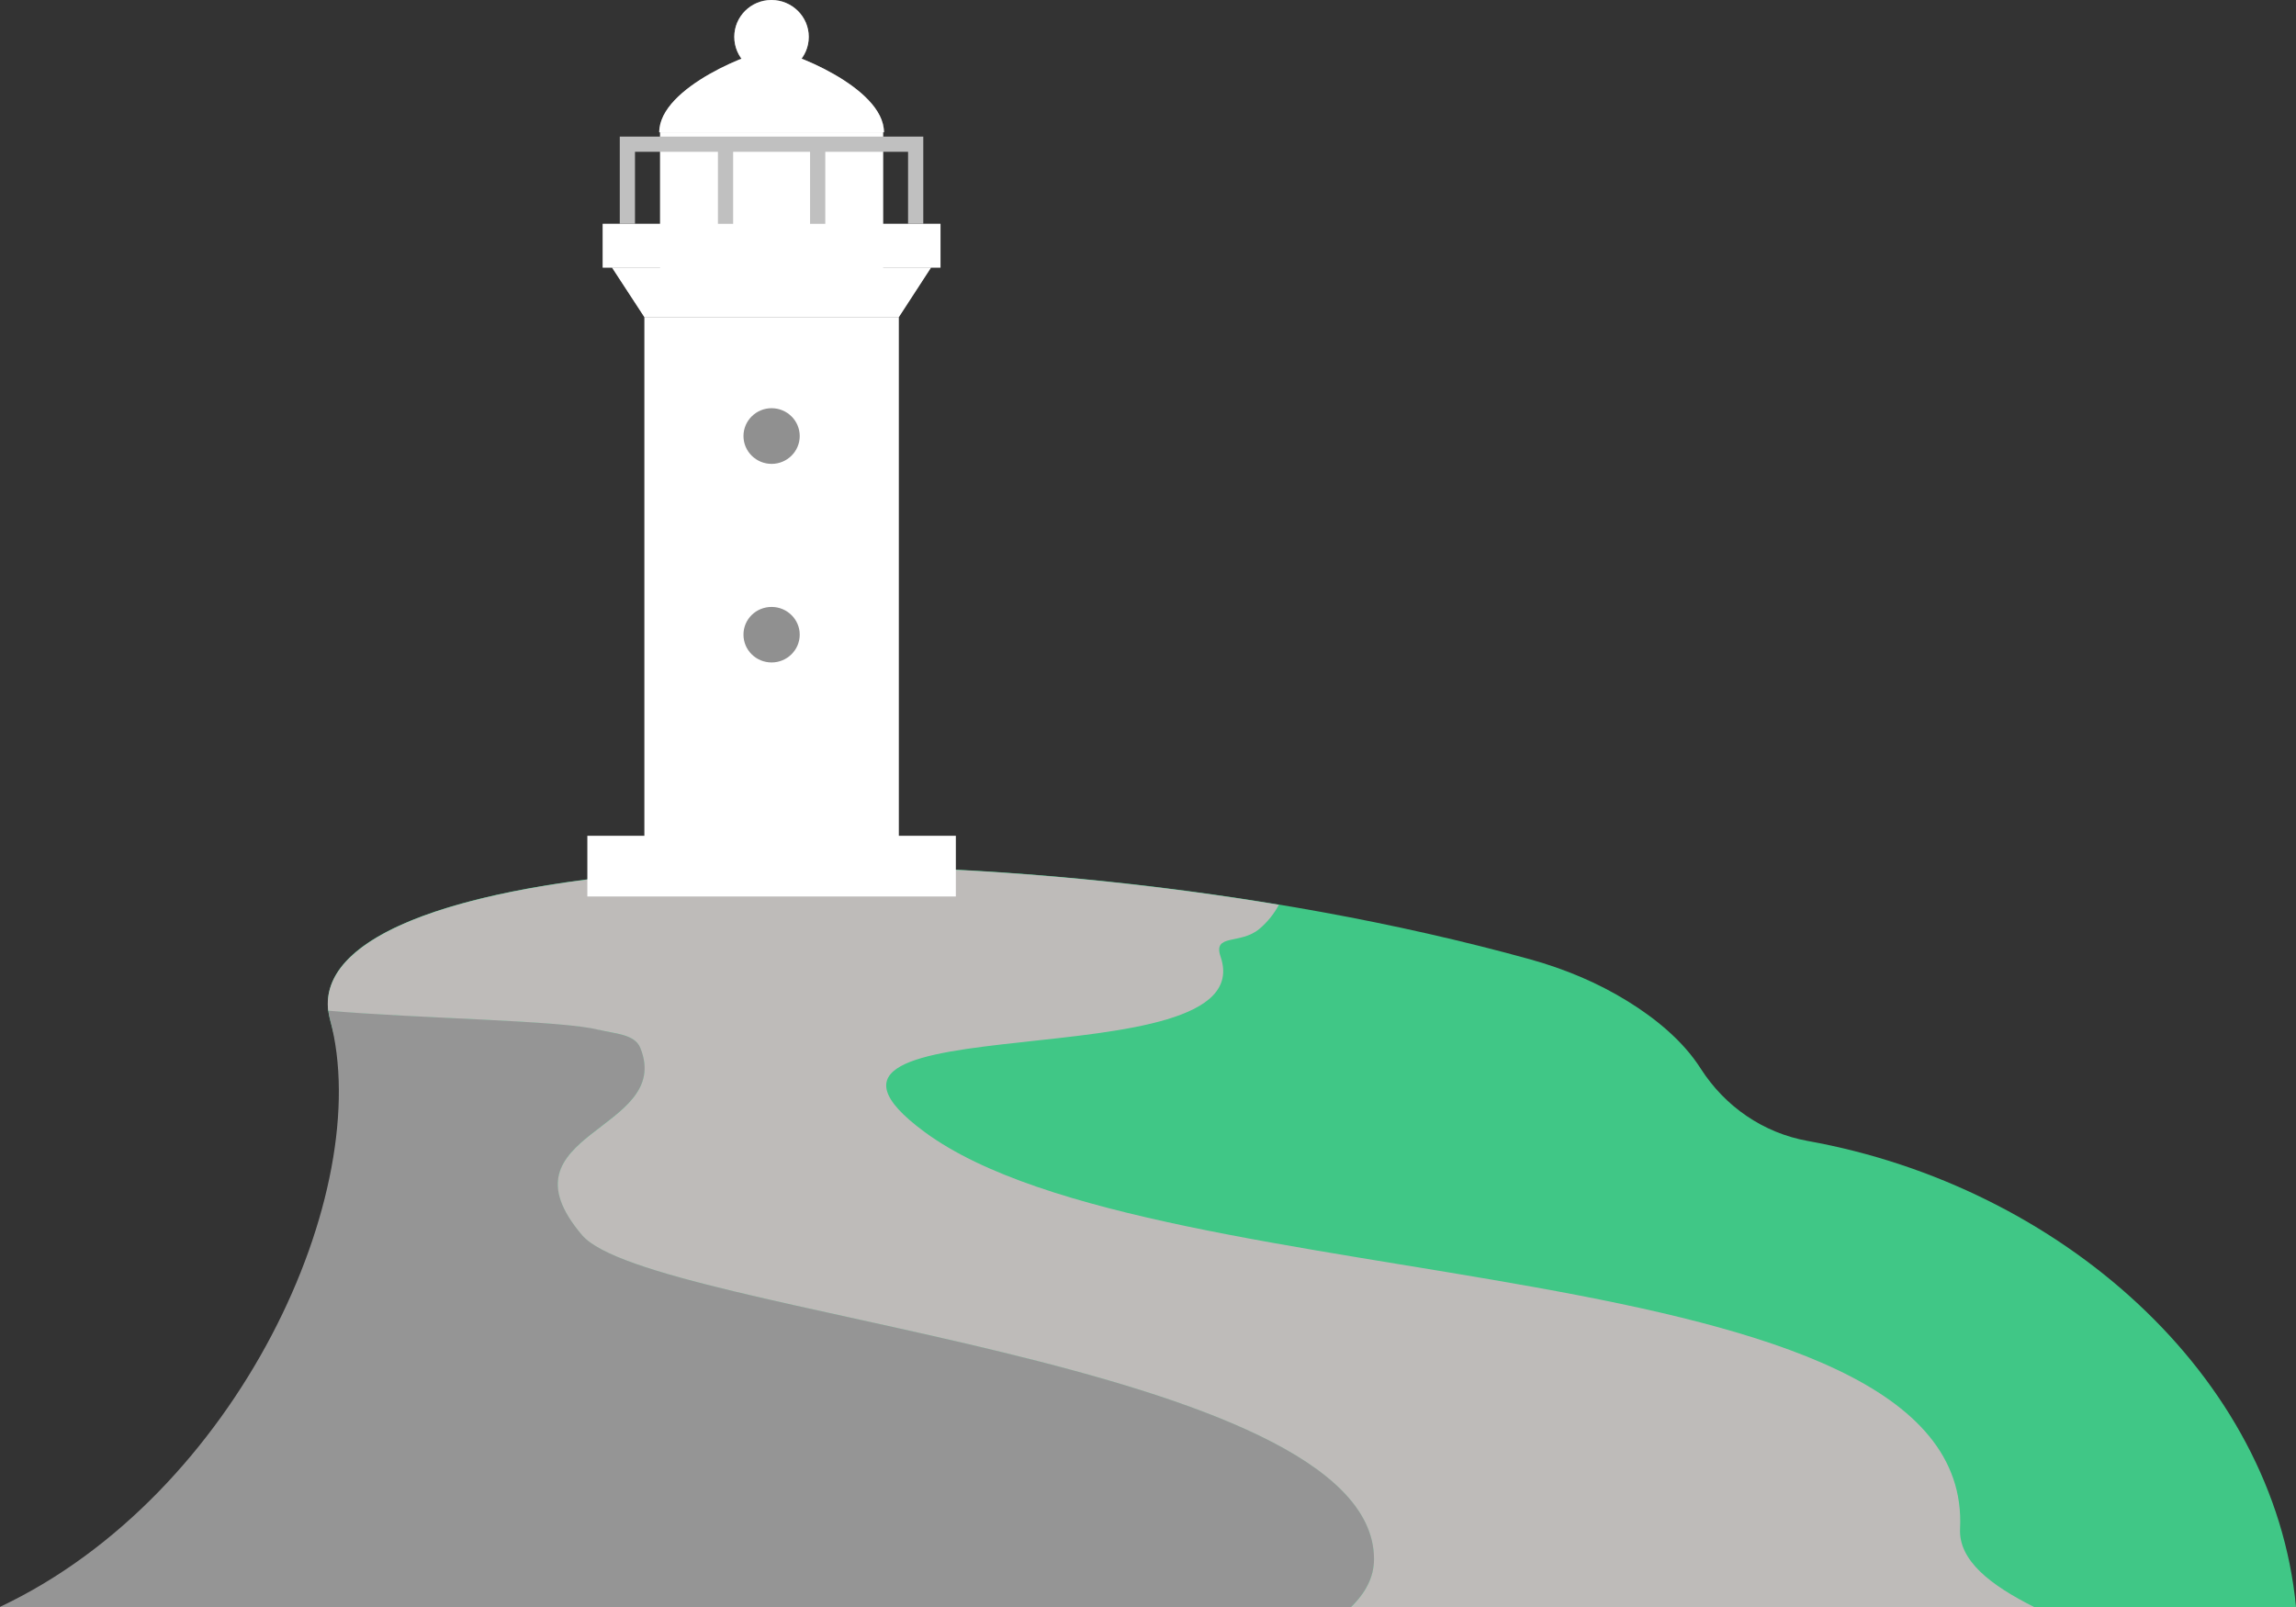
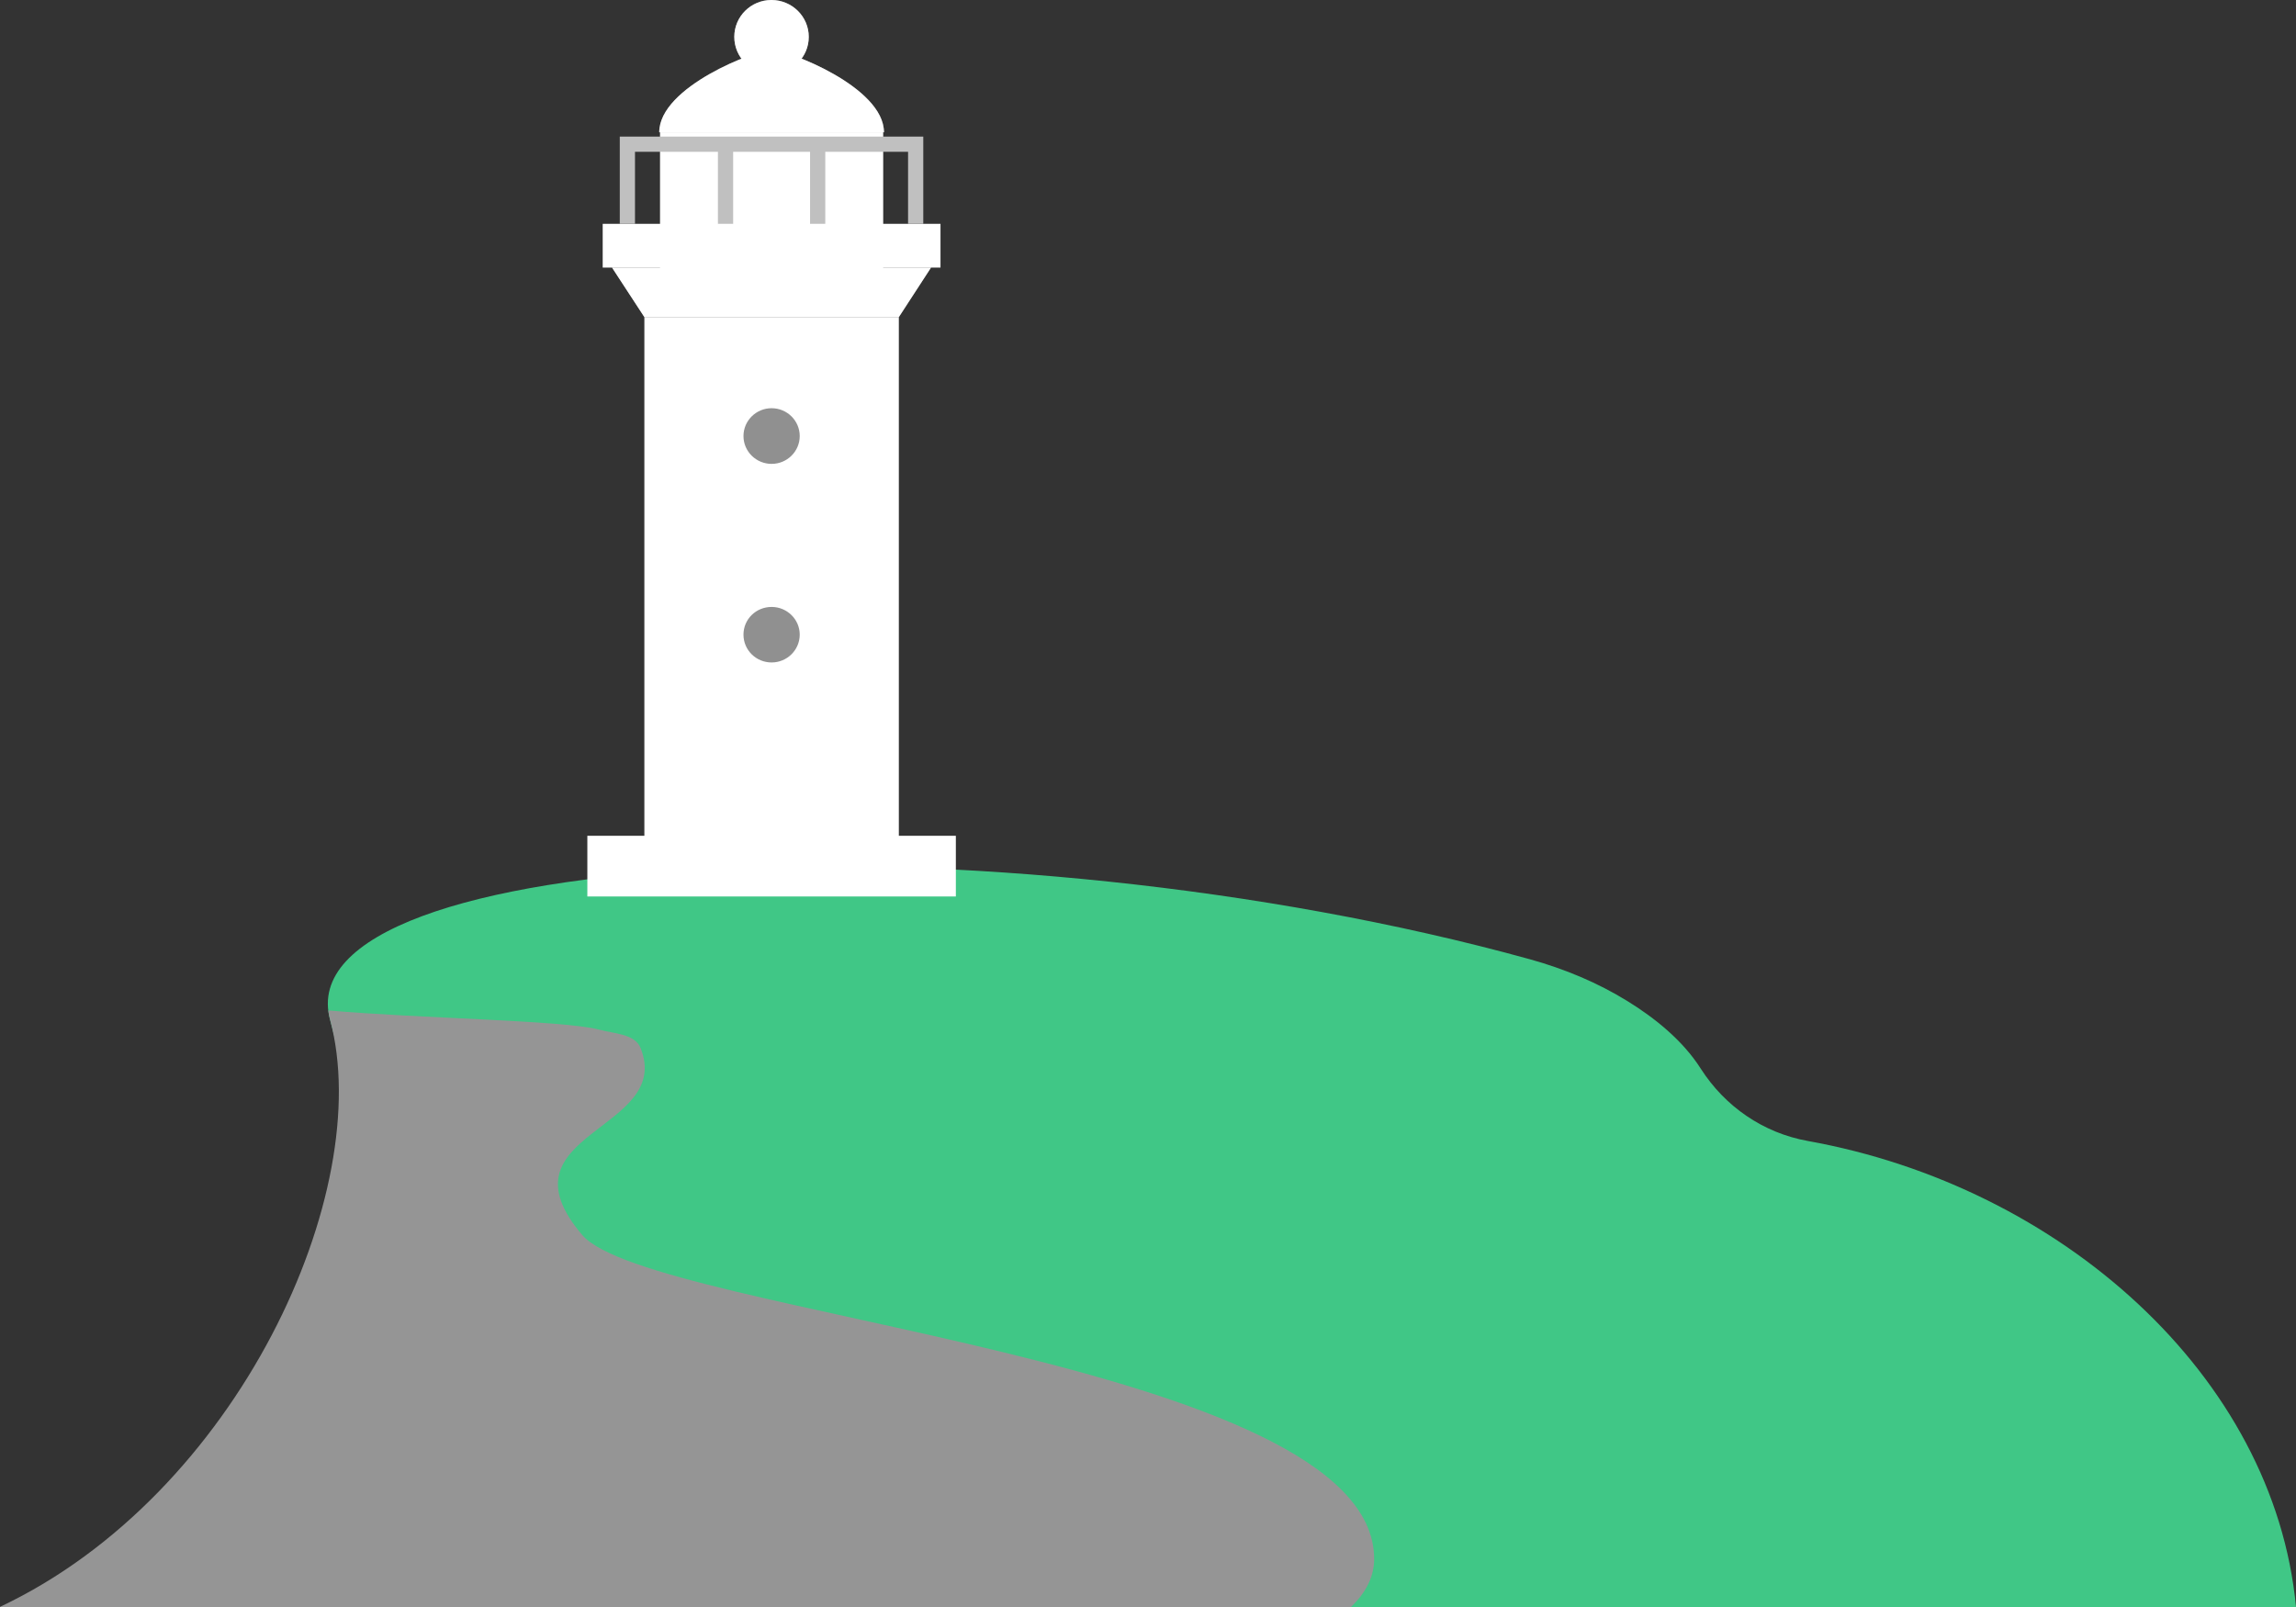
<svg xmlns="http://www.w3.org/2000/svg" id="_レイヤー_1" data-name="レイヤー_1" width="160" height="112" version="1.1" viewBox="0 0 160 112">
  <rect x="0" y="0" width="160" height="112" fill="#333333" stroke="none" />
  <defs>
    <style>
      .st0 {
        fill: #909090;
      }

      .st1 {
        fill: none;
        stroke: silver;
        stroke-miterlimit: 10;
        stroke-width: 1.06px;
      }

      .st2 {
        fill: #fff;
      }

      .st3 {
        fill: #bebbb9;
      }

      .st4 {
        fill: #959595;
      }

      .st5 {
        fill: #40c786;
      }
    </style>
  </defs>
  <path class="st5" d="M3.27,112h156.73c-1.53-16.14-16.43-29.32-34.02-32.48-3.11-.56-5.77-2.4-7.46-5.04-1.26-1.98-3.22-3.54-5.08-4.69-2.11-1.31-4.41-2.26-6.81-2.93-37.44-10.35-86.9-7.9-83.63,4.21,3.22,11.95,5.09,29.46-19.73,40.93Z" />
  <path class="st4" d="M0,112h94.15c1.02-.99,1.61-2.1,1.61-3.35,0-13.85-50.46-17.02-55.19-22.58-6.09-7.16,6.42-7.23,4.06-13.05-.4-.97-1.86-.98-2.88-1.26-2.49-.66-12.66-.78-18.87-1.34.02.21.06.42.12.64,3.21,11.95-6.41,33.1-23,40.93Z" />
-   <path class="st3" d="M41.74,71.77c1.02.27,2.49.28,2.88,1.26,2.36,5.82-10.15,5.89-4.06,13.05,4.73,5.56,55.19,8.73,55.19,22.58,0,1.26-.59,2.36-1.61,3.35h47.63c-3.06-1.53-5.29-3.25-5.18-5.47.98-20.02-55.83-15.62-72.15-27.64-12.64-9.31,23.65-3.31,20.62-12.22-.56-1.64,1.37-.82,2.7-1.94.55-.46,1.02-1.04,1.36-1.68-32.92-5.46-67.4-2.4-66.25,7.38,6.21.55,16.38.67,18.87,1.34Z" />
  <g>
    <g>
      <g>
        <rect class="st0" x="44.91" y="22.11" width="17.72" height="40.13" />
        <polygon class="st0" points="64.88 18.65 42.65 18.65 44.91 22.11 62.63 22.11 64.88 18.65" />
        <rect class="st0" x="46" y="9.22" width="15.54" height="11.14" />
-         <rect class="st0" x="42" y="15.6" width="23.54" height="3.05" />
        <path class="st0" d="M53.77,3.48c-1.1,0-7.83,2.57-7.83,5.74h15.66c0-3.17-6.73-5.74-7.83-5.74Z" />
        <path class="st0" d="M56.36,2.57c0,1.42-1.16,2.57-2.6,2.57s-2.59-1.15-2.59-2.57,1.16-2.57,2.59-2.57,2.6,1.15,2.6,2.57Z" />
-         <path class="st0" d="M55.73,30.39c0,1.07-.88,1.94-1.96,1.94s-1.96-.87-1.96-1.94.88-1.94,1.96-1.94,1.96.87,1.96,1.94Z" />
        <path class="st0" d="M55.73,44.23c0,1.07-.88,1.94-1.96,1.94s-1.96-.86-1.96-1.94.88-1.93,1.96-1.93,1.96.87,1.96,1.93Z" />
      </g>
      <g>
        <rect class="st2" x="44.91" y="22.11" width="17.72" height="40.13" />
        <polygon class="st2" points="64.88 18.65 42.65 18.65 44.91 22.11 62.63 22.11 64.88 18.65" />
        <rect class="st2" x="46" y="9.22" width="15.54" height="11.14" />
        <rect class="st2" x="42" y="15.6" width="23.54" height="3.05" />
        <path class="st2" d="M53.77,3.48c-1.1,0-7.83,2.57-7.83,5.74h15.66c0-3.17-6.73-5.74-7.83-5.74Z" />
        <path class="st2" d="M56.36,2.57c0,1.42-1.16,2.57-2.6,2.57s-2.59-1.15-2.59-2.57,1.16-2.57,2.59-2.57,2.6,1.15,2.6,2.57Z" />
        <path class="st0" d="M55.73,30.39c0,1.07-.88,1.94-1.96,1.94s-1.96-.87-1.96-1.94.88-1.94,1.96-1.94,1.96.87,1.96,1.94Z" />
        <path class="st0" d="M55.73,44.23c0,1.07-.88,1.94-1.96,1.94s-1.96-.86-1.96-1.94.88-1.93,1.96-1.93,1.96.87,1.96,1.93Z" />
      </g>
    </g>
    <polyline class="st1" points="43.72 15.6 43.72 10.05 63.81 10.05 63.81 15.6" />
    <g>
      <line class="st1" x1="50.56" y1="15.6" x2="50.56" y2="10.05" />
      <line class="st1" x1="56.98" y1="15.6" x2="56.98" y2="10.05" />
    </g>
    <rect class="st2" x="40.93" y="58.25" width="25.68" height="4.23" />
  </g>
</svg>